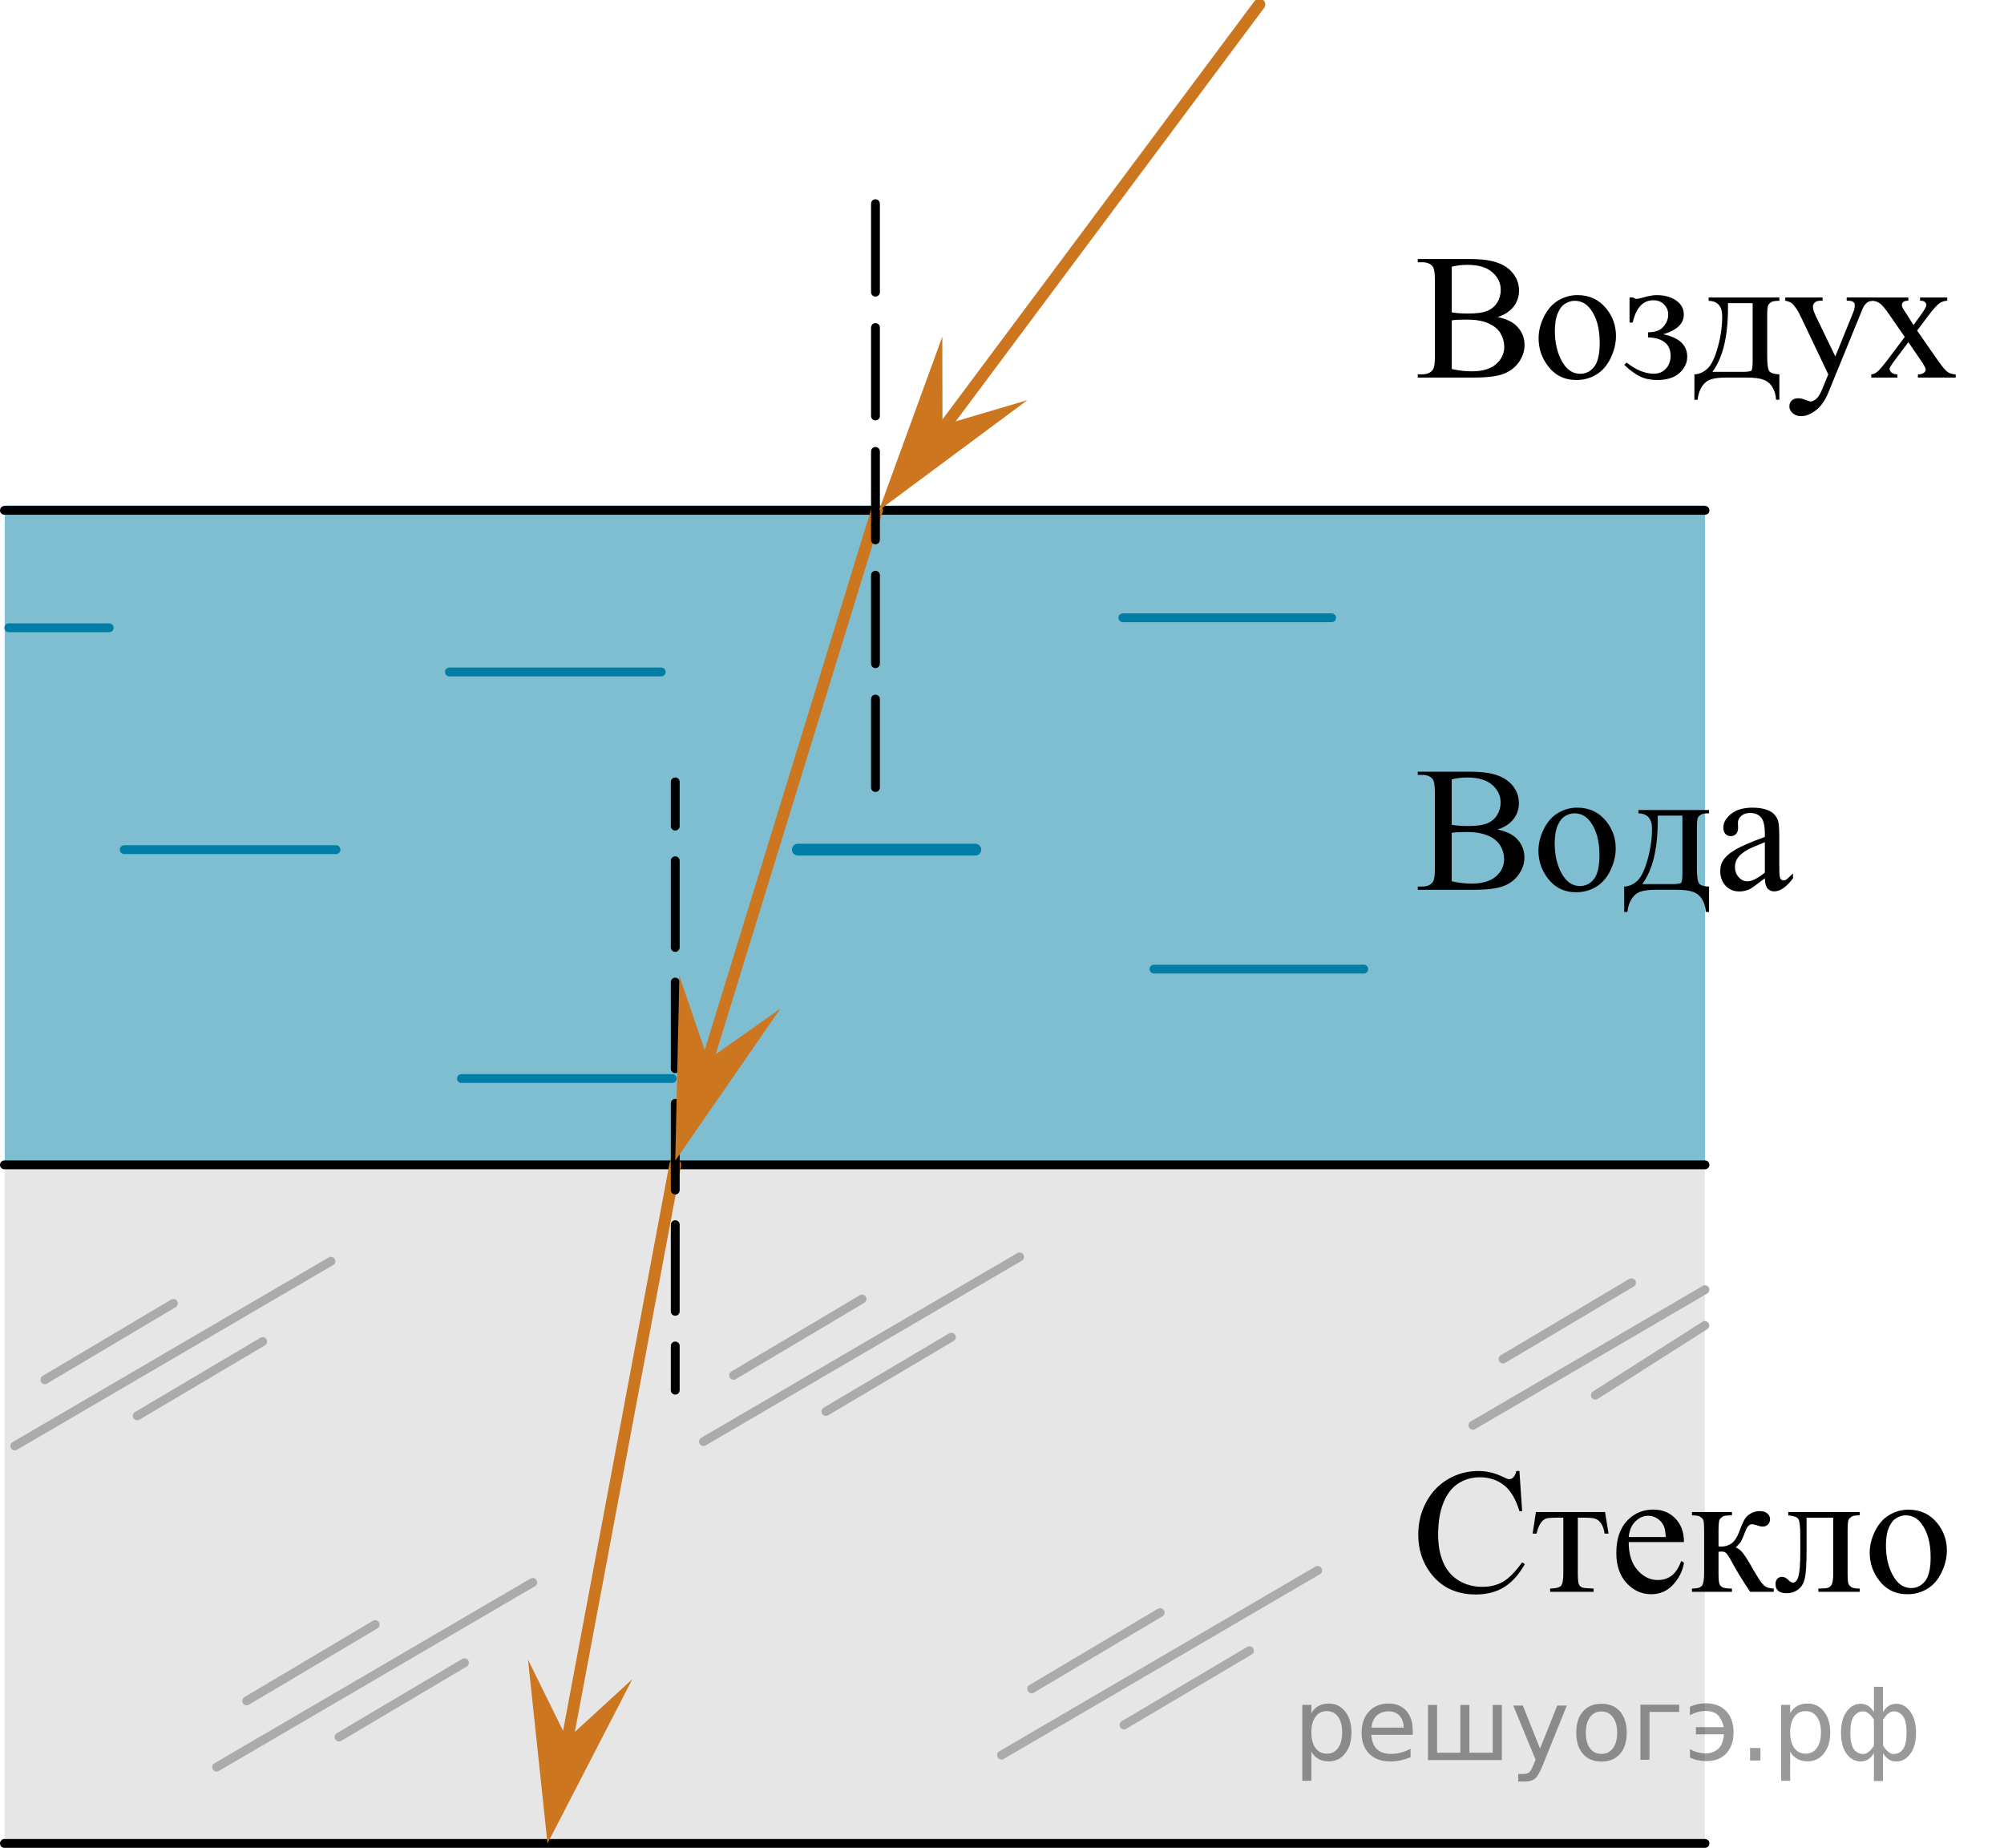
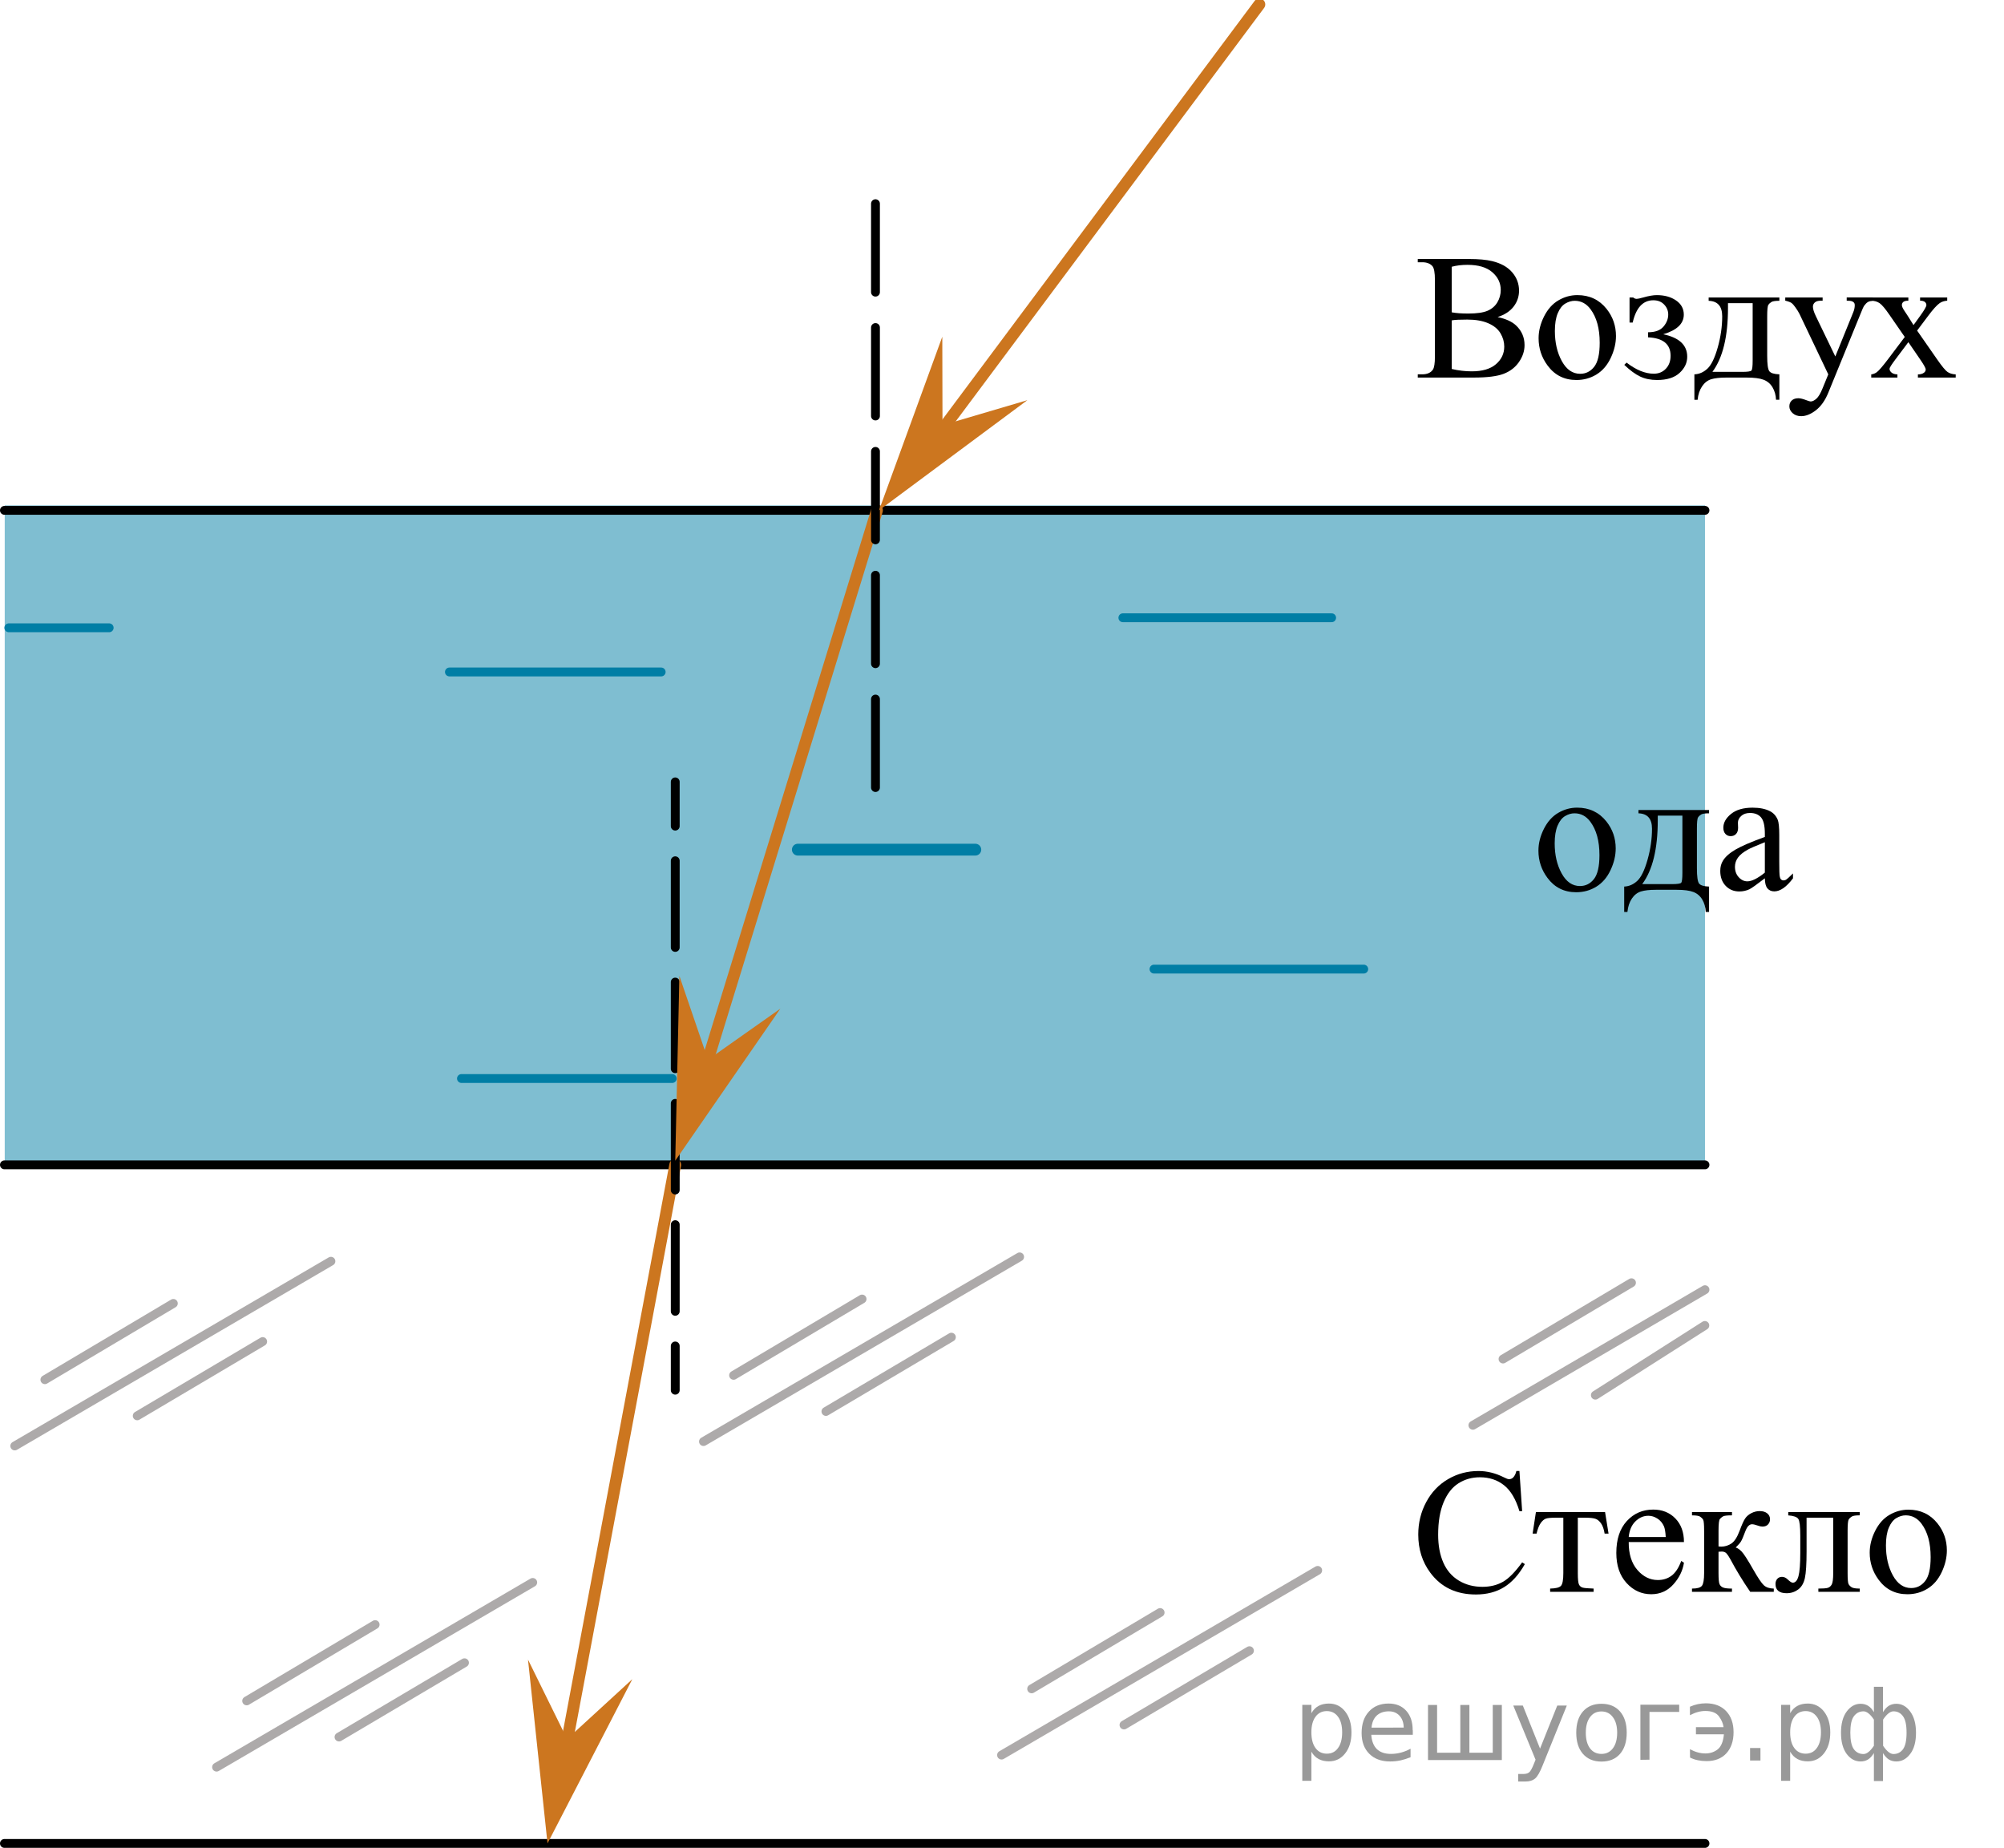
<svg xmlns="http://www.w3.org/2000/svg" xmlns:xlink="http://www.w3.org/1999/xlink" version="1.1" id="Слой_1" x="0px" y="0px" width="169.932px" height="156.665px" viewBox="0 0 169.932 156.665" enable-background="new 0 0 169.932 156.665" xml:space="preserve">
  <rect x="0.401" y="42.847" opacity="0.5" fill="#007EA5" enable-background="new    " width="144.176" height="55.911" />
-   <rect x="0.388" y="98.408" opacity="0.3" fill="#ADAAAA" enable-background="new    " width="144.176" height="57.882" />
  <line fill="none" stroke="#000000" stroke-width="0.75" stroke-linecap="round" stroke-linejoin="round" stroke-miterlimit="10" x1="0.375" y1="43.269" x2="144.577" y2="43.269" />
  <line fill="none" stroke="#000000" stroke-width="0.75" stroke-linecap="round" stroke-linejoin="round" stroke-miterlimit="10" x1="0.375" y1="98.758" x2="144.577" y2="98.758" />
  <line fill="none" stroke="#000000" stroke-width="0.75" stroke-linecap="round" stroke-linejoin="round" stroke-miterlimit="10" x1="0.375" y1="156.29" x2="144.577" y2="156.29" />
  <line fill="none" stroke="#CC761F" stroke-linecap="round" stroke-linejoin="round" stroke-miterlimit="10" x1="106.79" y1="0.375" x2="78.159" y2="38.752" />
  <line fill="none" stroke="#CC761F" stroke-linecap="round" stroke-linejoin="round" stroke-miterlimit="10" x1="59.471" y1="91.652" x2="74.364" y2="43.269" />
  <line fill="none" stroke="#CC761F" stroke-linecap="round" stroke-linejoin="round" stroke-miterlimit="10" x1="47.804" y1="149.14" x2="57.258" y2="98.758" />
  <g>
    <g>
      <line fill="none" stroke="#000000" stroke-width="0.75" stroke-linecap="round" stroke-linejoin="round" x1="57.258" y1="66.29" x2="57.258" y2="70.04" />
      <line fill="none" stroke="#000000" stroke-width="0.75" stroke-linecap="round" stroke-linejoin="round" stroke-dasharray="7.346,2.938" x1="57.258" y1="72.978" x2="57.258" y2="112.645" />
      <line fill="none" stroke="#000000" stroke-width="0.75" stroke-linecap="round" stroke-linejoin="round" x1="57.258" y1="114.114" x2="57.258" y2="117.864" />
    </g>
  </g>
  <line fill="none" stroke="#000000" stroke-width="0.75" stroke-linecap="round" stroke-linejoin="round" stroke-miterlimit="10" stroke-dasharray="7.5,3" x1="74.237" y1="17.269" x2="74.237" y2="67.518" />
  <polygon fill="#CC761F" points="79.92,36.05 87.118,33.927 74.535,43.269 79.904,28.545 " />
  <polygon fill="#CC761F" points="60.037,89.842 66.171,85.517 57.258,98.408 57.61,82.74 " />
  <polygon fill="#CC761F" points="48.088,147.438 53.618,142.365 46.427,156.29 44.773,140.706 " />
  <line fill="none" stroke="#007EA5" stroke-width="0.75" stroke-linecap="round" stroke-linejoin="round" stroke-miterlimit="10" x1="0.747" y1="53.226" x2="9.258" y2="53.226" />
  <line fill="none" stroke="#007EA5" stroke-width="0.75" stroke-linecap="round" stroke-linejoin="round" stroke-miterlimit="10" x1="38.109" y1="56.971" x2="56.066" y2="56.971" />
-   <line fill="none" stroke="#007EA5" stroke-width="0.75" stroke-linecap="round" stroke-linejoin="round" stroke-miterlimit="10" x1="10.535" y1="72.035" x2="28.492" y2="72.035" />
  <line fill="none" stroke="#007EA5" stroke-width="0.75" stroke-linecap="round" stroke-linejoin="round" stroke-miterlimit="10" x1="39.13" y1="91.439" x2="57.003" y2="91.439" />
  <line fill="none" stroke="#007EA5" stroke-linecap="round" stroke-linejoin="round" stroke-miterlimit="10" x1="67.653" y1="72.035" x2="82.705" y2="72.035" />
  <line fill="none" stroke="#007EA5" stroke-width="0.75" stroke-linecap="round" stroke-linejoin="round" stroke-miterlimit="10" x1="97.854" y1="82.162" x2="115.641" y2="82.162" />
  <line fill="none" stroke="#007EA5" stroke-width="0.75" stroke-linecap="round" stroke-linejoin="round" stroke-miterlimit="10" x1="95.215" y1="52.375" x2="112.918" y2="52.375" />
  <line fill="none" stroke="#ADAAAA" stroke-width="0.75" stroke-linecap="round" stroke-linejoin="round" stroke-miterlimit="10" x1="20.918" y1="144.205" x2="31.811" y2="137.737" />
  <line fill="none" stroke="#ADAAAA" stroke-width="0.75" stroke-linecap="round" stroke-linejoin="round" stroke-miterlimit="10" x1="18.364" y1="149.822" x2="45.173" y2="134.162" />
  <line fill="none" stroke="#ADAAAA" stroke-width="0.75" stroke-linecap="round" stroke-linejoin="round" stroke-miterlimit="10" x1="28.747" y1="147.269" x2="39.386" y2="140.971" />
  <line fill="none" stroke="#ADAAAA" stroke-width="0.75" stroke-linecap="round" stroke-linejoin="round" stroke-miterlimit="10" x1="62.206" y1="116.602" x2="73.1" y2="110.134" />
  <line fill="none" stroke="#ADAAAA" stroke-width="0.75" stroke-linecap="round" stroke-linejoin="round" stroke-miterlimit="10" x1="59.653" y1="122.219" x2="86.461" y2="106.56" />
  <line fill="none" stroke="#ADAAAA" stroke-width="0.75" stroke-linecap="round" stroke-linejoin="round" stroke-miterlimit="10" x1="70.036" y1="119.666" x2="80.674" y2="113.368" />
  <line fill="none" stroke="#ADAAAA" stroke-width="0.75" stroke-linecap="round" stroke-linejoin="round" stroke-miterlimit="10" x1="87.481" y1="143.184" x2="98.374" y2="136.715" />
  <line fill="none" stroke="#ADAAAA" stroke-width="0.75" stroke-linecap="round" stroke-linejoin="round" stroke-miterlimit="10" x1="84.927" y1="148.8" x2="111.736" y2="133.141" />
  <line fill="none" stroke="#ADAAAA" stroke-width="0.75" stroke-linecap="round" stroke-linejoin="round" stroke-miterlimit="10" x1="95.31" y1="146.247" x2="105.949" y2="139.95" />
  <line fill="none" stroke="#ADAAAA" stroke-width="0.75" stroke-linecap="round" stroke-linejoin="round" stroke-miterlimit="10" x1="127.45" y1="115.221" x2="138.344" y2="108.753" />
  <line fill="none" stroke="#ADAAAA" stroke-width="0.75" stroke-linecap="round" stroke-linejoin="round" stroke-miterlimit="10" x1="124.897" y1="120.838" x2="144.577" y2="109.343" />
  <line fill="none" stroke="#ADAAAA" stroke-width="0.75" stroke-linecap="round" stroke-linejoin="round" stroke-miterlimit="10" x1="135.28" y1="118.285" x2="144.564" y2="112.375" />
  <line fill="none" stroke="#ADAAAA" stroke-width="0.75" stroke-linecap="round" stroke-linejoin="round" stroke-miterlimit="10" x1="3.806" y1="116.974" x2="14.699" y2="110.506" />
  <line fill="none" stroke="#ADAAAA" stroke-width="0.75" stroke-linecap="round" stroke-linejoin="round" stroke-miterlimit="10" x1="1.252" y1="122.591" x2="28.061" y2="106.931" />
  <line fill="none" stroke="#ADAAAA" stroke-width="0.75" stroke-linecap="round" stroke-linejoin="round" stroke-miterlimit="10" x1="11.636" y1="120.037" x2="22.274" y2="113.74" />
  <g>
    <g>
      <defs>
        <rect id="SVGID_1_" x="117.423" y="18.195" width="52.509" height="20.7" />
      </defs>
      <clipPath id="SVGID_00000128455051248652956360000008018154899517632391_">
        <use xlink:href="#SVGID_1_" overflow="visible" />
      </clipPath>
      <g clip-path="url(#SVGID_00000128455051248652956360000008018154899517632391_)">
        <path d="M126.991,26.881c0.697,0.148,1.219,0.385,1.565,0.711c0.48,0.455,0.72,1.011,0.72,1.668     c0,0.499-0.158,0.978-0.475,1.435s-0.751,0.79-1.303,1c-0.552,0.211-1.394,0.315-2.527,0.315h-4.75v-0.274h0.379     c0.421,0,0.723-0.133,0.905-0.4c0.114-0.173,0.171-0.541,0.171-1.105v-6.492c0-0.623-0.072-1.016-0.215-1.179     c-0.193-0.218-0.48-0.326-0.861-0.326h-0.379V21.959h4.35c0.811,0,1.462,0.06,1.952,0.178     c0.742,0.178,1.309,0.493,1.699,0.945c0.391,0.452,0.587,0.972,0.587,1.56c0,0.504-0.154,0.954-0.461,1.353     C128.042,26.393,127.59,26.688,126.991,26.881z M123.102,26.48c0.184,0.034,0.393,0.06,0.627,0.078     c0.235,0.017,0.494,0.025,0.776,0.025c0.722,0,1.265-0.078,1.629-0.233c0.363-0.155,0.642-0.394,0.835-0.715     c0.192-0.321,0.289-0.672,0.289-1.053c0-0.588-0.24-1.09-0.72-1.505c-0.48-0.415-1.18-0.623-2.101-0.623     c-0.495,0-0.94,0.055-1.336,0.163v3.862H123.102z M123.102,31.283c0.574,0.134,1.141,0.2,1.7,0.2     c0.895,0,1.578-0.201,2.048-0.604c0.47-0.403,0.705-0.901,0.705-1.494c0-0.391-0.106-0.766-0.319-1.127     c-0.213-0.36-0.559-0.644-1.039-0.852c-0.479-0.208-1.073-0.311-1.781-0.311c-0.307,0-0.568,0.005-0.786,0.015     s-0.394,0.027-0.527,0.052v4.121H123.102z" />
        <path d="M133.756,25.02c1.029,0,1.855,0.39,2.479,1.171c0.529,0.667,0.794,1.433,0.794,2.298     c0,0.607-0.146,1.223-0.439,1.846c-0.292,0.622-0.693,1.092-1.206,1.408c-0.512,0.316-1.082,0.475-1.71,0.475     c-1.024,0-1.839-0.408-2.442-1.224c-0.51-0.686-0.765-1.457-0.765-2.312c0-0.622,0.155-1.241,0.464-1.856     c0.31-0.615,0.717-1.07,1.222-1.364C132.657,25.167,133.192,25.02,133.756,25.02z M133.526,25.502     c-0.263,0-0.526,0.078-0.791,0.233s-0.478,0.429-0.642,0.819s-0.245,0.892-0.245,1.505     c0,0.988,0.196,1.84,0.59,2.557s0.912,1.075,1.555,1.075c0.48,0,0.876-0.198,1.188-0.594     c0.312-0.395,0.468-1.074,0.468-2.038c0-1.205-0.26-2.154-0.779-2.846     C134.518,25.739,134.07,25.502,133.526,25.502z" />
        <path d="M138.179,27.348v-2.127h0.312c0.089,0.079,0.188,0.118,0.297,0.118c0.084,0,0.267-0.039,0.549-0.118     c0.47-0.134,0.854-0.2,1.15-0.2c0.653,0,1.198,0.15,1.637,0.452c0.438,0.301,0.656,0.701,0.656,1.2     c0,0.767-0.581,1.322-1.744,1.668c1.356,0.281,2.034,0.917,2.034,1.905c0,0.519-0.218,0.977-0.653,1.375     c-0.435,0.398-1.068,0.597-1.9,0.597c-0.544,0-1.022-0.098-1.435-0.293c-0.413-0.195-0.862-0.525-1.348-0.99     l0.193-0.192c0.811,0.628,1.581,0.941,2.309,0.941c0.415,0,0.757-0.141,1.023-0.423     c0.268-0.281,0.401-0.646,0.401-1.097c0-0.983-0.636-1.505-1.907-1.563v-0.431c0.599,0,1.032-0.159,1.302-0.477     c0.27-0.319,0.405-0.661,0.405-1.026c0-0.321-0.115-0.604-0.346-0.846c-0.23-0.242-0.535-0.363-0.916-0.363     c-0.881,0-1.465,0.631-1.752,1.891h-0.268V27.348z" />
        <path d="M144.887,25.221h5.997v0.281c-0.336,0-0.56,0.033-0.672,0.1c-0.111,0.067-0.199,0.15-0.263,0.249     c-0.065,0.099-0.097,0.42-0.097,0.963v3.358c0,0.706,0.06,1.14,0.182,1.301     c0.121,0.16,0.404,0.248,0.85,0.263v2.157h-0.282c-0.019-0.405-0.12-0.759-0.3-1.06     c-0.181-0.301-0.433-0.514-0.754-0.637c-0.321-0.124-0.797-0.185-1.425-0.185h-1.752     c-0.544,0-0.97,0.048-1.276,0.144s-0.562,0.298-0.768,0.605c-0.206,0.306-0.331,0.684-0.375,1.134h-0.274     v-2.157c0.405-0.015,0.773-0.175,1.105-0.481c0.331-0.307,0.623-0.907,0.876-1.802     c0.252-0.894,0.378-1.773,0.378-2.639c0-0.85-0.383-1.287-1.15-1.312v-0.281H144.887z M146.527,25.702v0.407     c0,2.427-0.44,4.232-1.321,5.419h2.523c0.455,0,0.718-0.038,0.787-0.115c0.069-0.076,0.103-0.359,0.103-0.849     v-4.862C148.62,25.702,146.527,25.702,146.527,25.702z" />
        <path d="M151.383,25.221h3.169v0.273h-0.155c-0.223,0-0.39,0.049-0.501,0.144     c-0.111,0.097-0.167,0.217-0.167,0.36c0,0.192,0.081,0.459,0.245,0.8l1.654,3.425l1.522-3.751     c0.084-0.202,0.127-0.402,0.127-0.601c0-0.089-0.018-0.155-0.053-0.199c-0.039-0.055-0.102-0.098-0.185-0.13     s-0.232-0.049-0.445-0.049v-0.273h2.212v0.273c-0.183,0.021-0.324,0.06-0.423,0.119s-0.208,0.17-0.326,0.333     c-0.045,0.069-0.129,0.26-0.253,0.571l-2.769,6.774c-0.267,0.657-0.617,1.153-1.05,1.49     c-0.433,0.336-0.85,0.504-1.251,0.504c-0.292,0-0.531-0.084-0.72-0.252c-0.188-0.168-0.282-0.361-0.282-0.578     c0-0.208,0.068-0.375,0.204-0.501c0.137-0.126,0.323-0.189,0.56-0.189c0.163,0,0.386,0.054,0.668,0.163     c0.198,0.074,0.321,0.111,0.371,0.111c0.148,0,0.31-0.077,0.486-0.231s0.352-0.449,0.53-0.889l0.482-1.179     l-2.441-5.122c-0.074-0.153-0.193-0.344-0.356-0.57c-0.124-0.173-0.225-0.289-0.304-0.349     c-0.114-0.079-0.297-0.148-0.55-0.208L151.383,25.221L151.383,25.221z" />
        <path d="M158.623,25.221h3.199v0.273c-0.203,0-0.346,0.035-0.427,0.104c-0.082,0.069-0.123,0.16-0.123,0.273     c0,0.119,0.087,0.302,0.26,0.549c0.055,0.079,0.137,0.203,0.245,0.371l0.482,0.77l0.557-0.77     c0.356-0.489,0.534-0.798,0.534-0.927c0-0.103-0.042-0.191-0.126-0.264c-0.084-0.071-0.22-0.107-0.408-0.107     v-0.273h2.301v0.273c-0.242,0.016-0.452,0.082-0.631,0.2c-0.242,0.168-0.574,0.534-0.994,1.098l-0.928,1.237     l1.692,2.432c0.415,0.598,0.712,0.957,0.891,1.078c0.178,0.121,0.408,0.19,0.69,0.204v0.267h-3.206V31.743     c0.223,0,0.396-0.05,0.519-0.148c0.094-0.069,0.142-0.16,0.142-0.274c0-0.113-0.159-0.4-0.476-0.859     l-0.994-1.453l-1.091,1.453c-0.337,0.449-0.505,0.716-0.505,0.8c0,0.119,0.056,0.227,0.167,0.323     c0.111,0.096,0.278,0.149,0.501,0.159v0.267h-2.22V31.743c0.179-0.025,0.334-0.087,0.468-0.185     c0.189-0.144,0.505-0.509,0.95-1.097l1.425-1.891l-1.291-1.867c-0.366-0.534-0.649-0.869-0.85-1.005     c-0.201-0.136-0.452-0.204-0.754-0.204L158.623,25.221L158.623,25.221z" />
      </g>
    </g>
  </g>
  <g>
    <g>
      <defs>
        <rect id="SVGID_00000176045543445301487030000013336745752036234409_" x="117.423" y="61.69" width="38.64" height="19.251" />
      </defs>
      <clipPath id="SVGID_00000078725976570548576890000015836268039729660826_">
        <use xlink:href="#SVGID_00000176045543445301487030000013336745752036234409_" overflow="visible" />
      </clipPath>
      <g clip-path="url(#SVGID_00000078725976570548576890000015836268039729660826_)">
-         <path d="M126.981,70.327c0.697,0.148,1.218,0.385,1.565,0.71c0.478,0.452,0.719,1.007,0.719,1.661     c0,0.497-0.158,0.974-0.475,1.43c-0.316,0.455-0.75,0.787-1.301,0.997c-0.551,0.209-1.393,0.314-2.523,0.314     h-4.744V75.165h0.378c0.42,0,0.722-0.133,0.904-0.398c0.113-0.173,0.171-0.539,0.171-1.101v-6.47     c0-0.62-0.072-1.012-0.215-1.175c-0.193-0.216-0.479-0.324-0.86-0.324h-0.378v-0.273h4.344     c0.81,0,1.46,0.059,1.949,0.177c0.741,0.178,1.307,0.491,1.697,0.941c0.391,0.451,0.586,0.97,0.586,1.555     c0,0.503-0.153,0.952-0.46,1.349S127.579,70.136,126.981,70.327z M123.098,69.929     c0.183,0.034,0.392,0.06,0.626,0.077c0.235,0.018,0.493,0.026,0.774,0.026c0.722,0,1.265-0.077,1.627-0.232     c0.363-0.155,0.642-0.393,0.834-0.713c0.193-0.32,0.289-0.67,0.289-1.049c0-0.586-0.239-1.086-0.719-1.499     c-0.479-0.414-1.179-0.621-2.098-0.621c-0.494,0-0.939,0.055-1.334,0.163     C123.098,66.081,123.098,69.929,123.098,69.929z M123.098,74.715c0.573,0.133,1.139,0.199,1.697,0.199     c0.894,0,1.576-0.2,2.046-0.602s0.704-0.897,0.704-1.488c0-0.389-0.106-0.764-0.318-1.123     c-0.213-0.359-0.559-0.643-1.038-0.85c-0.479-0.206-1.072-0.31-1.779-0.31c-0.306,0-0.568,0.005-0.785,0.015     c-0.218,0.01-0.393,0.027-0.526,0.052L123.098,74.715L123.098,74.715z" />
        <path d="M133.737,68.474c1.027,0,1.853,0.39,2.476,1.167c0.529,0.665,0.793,1.428,0.793,2.29     c0,0.606-0.145,1.219-0.438,1.839c-0.291,0.62-0.692,1.088-1.204,1.403c-0.512,0.315-1.081,0.473-1.708,0.473     c-1.023,0-1.836-0.406-2.439-1.219c-0.509-0.685-0.763-1.452-0.763-2.305c0-0.62,0.154-1.237,0.463-1.85     c0.309-0.613,0.716-1.066,1.22-1.359S133.174,68.474,133.737,68.474z M133.508,68.954     c-0.262,0-0.525,0.077-0.79,0.232c-0.264,0.155-0.477,0.427-0.641,0.816c-0.163,0.389-0.245,0.889-0.245,1.499     c0,0.984,0.197,1.834,0.59,2.548s0.91,1.071,1.553,1.071c0.479,0,0.875-0.197,1.185-0.591     c0.311-0.395,0.468-1.071,0.468-2.031c0-1.201-0.26-2.147-0.778-2.836     C134.498,69.19,134.051,68.954,133.508,68.954z" />
        <path d="M138.935,68.673h5.988v0.281c-0.336,0-0.56,0.033-0.671,0.1s-0.198,0.148-0.263,0.247     s-0.097,0.419-0.097,0.96v3.346c0,0.704,0.06,1.137,0.182,1.297s0.404,0.247,0.849,0.262v2.149h-0.281     c-0.019-0.404-0.12-0.756-0.301-1.057c-0.18-0.3-0.431-0.512-0.752-0.635s-0.796-0.185-1.423-0.185h-1.749     c-0.544,0-0.969,0.048-1.275,0.144c-0.307,0.097-0.562,0.297-0.768,0.603c-0.205,0.305-0.329,0.682-0.374,1.13     h-0.274V75.165c0.405-0.015,0.773-0.175,1.105-0.479c0.331-0.306,0.623-0.904,0.875-1.795     c0.252-0.892,0.378-1.768,0.378-2.63c0-0.847-0.383-1.282-1.148-1.307L138.935,68.673L138.935,68.673z      M140.572,69.153v0.406c0,2.418-0.44,4.217-1.319,5.398h2.519c0.455,0,0.717-0.038,0.786-0.114     s0.103-0.358,0.103-0.846v-4.845h-2.09V69.153z" />
        <path d="M149.653,74.464c-0.696,0.536-1.134,0.847-1.312,0.931c-0.268,0.123-0.552,0.185-0.853,0.185     c-0.47,0-0.856-0.16-1.16-0.48s-0.456-0.741-0.456-1.263c0-0.33,0.074-0.615,0.223-0.856     c0.202-0.335,0.555-0.65,1.056-0.945c0.502-0.296,1.336-0.655,2.502-1.079v-0.266     c0-0.675-0.107-1.138-0.322-1.389s-0.527-0.376-0.938-0.376c-0.311,0-0.559,0.083-0.741,0.251     c-0.189,0.167-0.282,0.359-0.282,0.576l0.015,0.428c0,0.227-0.058,0.401-0.174,0.524s-0.268,0.185-0.456,0.185     c-0.183,0-0.332-0.064-0.448-0.191s-0.174-0.303-0.174-0.524c0-0.424,0.217-0.812,0.652-1.167     c0.435-0.354,1.045-0.532,1.83-0.532c0.604,0,1.098,0.102,1.482,0.303c0.292,0.153,0.507,0.392,0.645,0.717     c0.089,0.212,0.133,0.644,0.133,1.3v2.297c0,0.645,0.013,1.04,0.037,1.185c0.025,0.145,0.065,0.242,0.123,0.292     c0.057,0.049,0.122,0.073,0.196,0.073c0.079,0,0.147-0.017,0.207-0.052c0.103-0.064,0.304-0.243,0.601-0.539     v0.414c-0.554,0.738-1.082,1.107-1.586,1.107c-0.242,0-0.435-0.084-0.578-0.251     C149.732,75.153,149.658,74.867,149.653,74.464z M149.653,73.983v-2.577c-0.746,0.295-1.228,0.505-1.445,0.628     c-0.391,0.216-0.67,0.442-0.838,0.679s-0.252,0.495-0.252,0.775c0,0.354,0.106,0.649,0.319,0.883     c0.212,0.234,0.457,0.351,0.733,0.351C148.546,74.722,149.04,74.476,149.653,73.983z" />
      </g>
    </g>
  </g>
  <g>
    <g>
      <defs>
        <rect id="SVGID_00000161628203164312086120000018334033178558868359_" x="117.423" y="121.209" width="50.991" height="17.871" />
      </defs>
      <clipPath id="SVGID_00000152223791453537372600000015278383361117870747_">
        <use xlink:href="#SVGID_00000161628203164312086120000018334033178558868359_" overflow="visible" />
      </clipPath>
      <g clip-path="url(#SVGID_00000152223791453537372600000015278383361117870747_)">
        <path d="M128.842,124.715l0.23,3.404h-0.23c-0.307-1.02-0.743-1.753-1.31-2.2     c-0.567-0.448-1.248-0.672-2.043-0.672c-0.666,0-1.269,0.168-1.806,0.505c-0.538,0.338-0.961,0.875-1.27,1.613     c-0.309,0.739-0.463,1.657-0.463,2.755c0,0.905,0.145,1.69,0.436,2.356c0.291,0.664,0.73,1.174,1.315,1.528     c0.584,0.354,1.252,0.531,2.002,0.531c0.651,0,1.227-0.139,1.725-0.417s1.046-0.831,1.644-1.658l0.23,0.148     c-0.504,0.891-1.091,1.543-1.762,1.956c-0.671,0.414-1.469,0.62-2.391,0.62c-1.663,0-2.951-0.615-3.864-1.846     c-0.681-0.915-1.022-1.993-1.022-3.233c0-1,0.225-1.918,0.674-2.755c0.448-0.836,1.066-1.485,1.853-1.945     s1.647-0.69,2.58-0.69c0.726,0,1.44,0.178,2.147,0.532c0.207,0.107,0.355,0.162,0.444,0.162     c0.133,0,0.249-0.047,0.348-0.141c0.128-0.133,0.22-0.317,0.274-0.554H128.842z" />
        <path d="M130.241,128.192h5.862l0.296,1.831h-0.333c-0.059-0.369-0.158-0.654-0.296-0.856     c-0.138-0.201-0.296-0.334-0.474-0.398c-0.178-0.064-0.481-0.096-0.91-0.096h-0.593v4.695     c0,0.503,0.031,0.821,0.093,0.957c0.061,0.135,0.161,0.225,0.3,0.27c0.138,0.044,0.454,0.073,0.947,0.088     v0.273h-3.687v-0.273c0.475-0.01,0.779-0.086,0.915-0.229s0.203-0.505,0.203-1.086v-4.695h-0.607     c-0.424,0-0.713,0.025-0.865,0.077c-0.153,0.052-0.3,0.175-0.44,0.369s-0.261,0.496-0.359,0.904h-0.333     L130.241,128.192z" />
        <path d="M138.109,130.74c-0.005,1.004,0.239,1.792,0.733,2.362c0.493,0.571,1.073,0.856,1.739,0.856     c0.444,0,0.83-0.121,1.158-0.365c0.328-0.243,0.604-0.661,0.825-1.252l0.23,0.148     c-0.103,0.674-0.404,1.288-0.902,1.842c-0.499,0.554-1.123,0.831-1.873,0.831c-0.815,0-1.512-0.316-2.091-0.949     c-0.58-0.632-0.87-1.482-0.87-2.551c0-1.157,0.297-2.059,0.892-2.706s1.342-0.971,2.239-0.971     c0.76,0,1.385,0.249,1.873,0.749s0.732,1.168,0.732,2.005h-4.686V130.74z M138.109,130.311h3.139     c-0.024-0.433-0.076-0.738-0.155-0.915c-0.123-0.276-0.308-0.492-0.552-0.65     c-0.244-0.157-0.499-0.236-0.766-0.236c-0.41,0-0.776,0.159-1.1,0.477S138.164,129.746,138.109,130.311z" />
        <path d="M150.41,134.956h-1.999c-0.621-0.9-1.184-1.824-1.688-2.769c-0.118-0.217-0.226-0.378-0.322-0.484     c-0.096-0.105-0.228-0.158-0.396-0.158c-0.06,0-0.153,0.005-0.281,0.015v1.809c0,0.487,0.028,0.799,0.085,0.935     s0.159,0.232,0.308,0.292c0.147,0.059,0.397,0.088,0.747,0.088v0.273h-3.39v-0.273     c0.439,0,0.72-0.08,0.844-0.239c0.123-0.16,0.185-0.519,0.185-1.075v-3.588c0-0.526-0.027-0.838-0.081-0.935     c-0.055-0.096-0.139-0.182-0.252-0.258s-0.346-0.114-0.695-0.114v-0.281h3.39v0.281     c-0.409,0-0.662,0.029-0.759,0.088c-0.096,0.06-0.184,0.132-0.263,0.218c-0.079,0.087-0.118,0.42-0.118,1.001     v1.329c0.113,0.01,0.19,0.015,0.23,0.015c0.301,0,0.583-0.085,0.848-0.255c0.264-0.17,0.499-0.53,0.707-1.082     c0.192-0.521,0.352-0.873,0.477-1.056c0.125-0.182,0.301-0.331,0.525-0.446c0.225-0.116,0.46-0.174,0.707-0.174     c0.266,0,0.478,0.065,0.636,0.192c0.158,0.128,0.237,0.295,0.237,0.502c0,0.172-0.057,0.318-0.17,0.44     c-0.114,0.12-0.272,0.181-0.474,0.181c-0.109,0-0.245-0.029-0.407-0.089c-0.208-0.073-0.365-0.11-0.474-0.11     c-0.228,0-0.415,0.194-0.564,0.583c-0.167,0.448-0.291,0.737-0.37,0.868c-0.078,0.13-0.229,0.304-0.451,0.52     c0.153,0.044,0.319,0.157,0.5,0.339c0.18,0.183,0.515,0.702,1.003,1.559c0.39,0.684,0.682,1.117,0.877,1.299     c0.195,0.183,0.477,0.278,0.848,0.288v0.274H150.41z" />
        <path d="M151.639,128.192h6.061v0.281c-0.335,0-0.559,0.033-0.67,0.1c-0.11,0.066-0.198,0.148-0.263,0.247     c-0.064,0.099-0.096,0.418-0.096,0.96v3.588c0,0.522,0.027,0.834,0.081,0.935     c0.055,0.101,0.14,0.19,0.256,0.266c0.115,0.076,0.347,0.114,0.691,0.114v0.273h-3.508v-0.273     c0.38,0,0.643-0.019,0.788-0.059c0.145-0.04,0.26-0.135,0.344-0.284c0.084-0.15,0.126-0.474,0.126-0.972v-4.695     h-2.258v2.85c0,1.078-0.048,1.835-0.144,2.271c-0.097,0.435-0.287,0.758-0.57,0.968     c-0.284,0.209-0.608,0.314-0.974,0.314c-0.632,0-0.947-0.261-0.947-0.782c0-0.178,0.051-0.323,0.151-0.436     c0.102-0.112,0.233-0.169,0.397-0.169c0.173,0,0.333,0.071,0.481,0.214c0.192,0.186,0.338,0.28,0.436,0.28     c0.222,0,0.384-0.185,0.484-0.558c0.102-0.371,0.152-1.022,0.152-1.953v-1.491c0-0.768-0.056-1.235-0.167-1.402     c-0.111-0.168-0.396-0.269-0.855-0.303L151.639,128.192L151.639,128.192z" />
        <path d="M161.823,127.993c1.026,0,1.851,0.389,2.472,1.167c0.528,0.664,0.792,1.428,0.792,2.289     c0,0.606-0.145,1.218-0.436,1.838s-0.691,1.088-1.202,1.403c-0.511,0.315-1.08,0.473-1.707,0.473     c-1.022,0-1.833-0.406-2.435-1.219c-0.509-0.684-0.763-1.452-0.763-2.304c0-0.62,0.154-1.236,0.463-1.85     c0.308-0.612,0.714-1.065,1.218-1.358C160.727,128.14,161.261,127.993,161.823,127.993z M161.594,128.474     c-0.262,0-0.524,0.077-0.788,0.232c-0.265,0.155-0.477,0.427-0.641,0.815s-0.244,0.889-0.244,1.499     c0,0.984,0.196,1.834,0.588,2.548c0.393,0.713,0.909,1.07,1.551,1.07c0.478,0,0.874-0.197,1.185-0.591     s0.467-1.07,0.467-2.03c0-1.201-0.26-2.147-0.777-2.836C162.583,128.71,162.137,128.474,161.594,128.474z" />
      </g>
    </g>
  </g>
  <g style="stroke:none;fill:#000;fill-opacity:0.40">
    <path d="m 111.2,148.5 v 2.48 h -0.77 v -6.44 h 0.77 v 0.71 q 0.24,-0.42 0.61,-0.62 0.37,-0.20 0.88,-0.20 0.85,0 1.38,0.68 0.53,0.68 0.53,1.77 0,1.10 -0.53,1.77 -0.53,0.68 -1.38,0.68 -0.51,0 -0.88,-0.20 -0.37,-0.20 -0.61,-0.62 z m 2.61,-1.63 q 0,-0.85 -0.35,-1.32 -0.35,-0.48 -0.95,-0.48 -0.61,0 -0.96,0.48 -0.35,0.48 -0.35,1.32 0,0.85 0.35,1.33 0.35,0.48 0.96,0.48 0.61,0 0.95,-0.48 0.35,-0.48 0.35,-1.33 z" />
    <path d="m 119.8,146.7 v 0.38 h -3.52 q 0.05,0.79 0.47,1.21 0.43,0.41 1.19,0.41 0.44,0 0.85,-0.11 0.42,-0.11 0.82,-0.33 v 0.72 q -0.41,0.17 -0.85,0.27 -0.43,0.09 -0.88,0.09 -1.12,0 -1.77,-0.65 -0.65,-0.65 -0.65,-1.76 0,-1.15 0.62,-1.82 0.62,-0.68 1.67,-0.68 0.94,0 1.49,0.61 0.55,0.60 0.55,1.65 z m -0.77,-0.23 q -0.01,-0.63 -0.35,-1.00 -0.34,-0.38 -0.91,-0.38 -0.64,0 -1.03,0.36 -0.38,0.36 -0.44,1.02 z" />
    <path d="m 124.6,148.6 h 1.98 v -4.05 h 0.77 v 4.67 h -6.26 v -4.67 h 0.77 v 4.05 h 1.97 v -4.05 h 0.77 z" />
    <path d="m 130.8,149.7 q -0.33,0.83 -0.63,1.09 -0.31,0.25 -0.82,0.25 h -0.61 v -0.64 h 0.45 q 0.32,0 0.49,-0.15 0.17,-0.15 0.39,-0.71 l 0.14,-0.35 -1.89,-4.59 h 0.81 l 1.46,3.65 1.46,-3.65 h 0.81 z" />
    <path d="m 135.8,145.1 q -0.62,0 -0.97,0.48 -0.36,0.48 -0.36,1.32 0,0.84 0.35,1.32 0.36,0.48 0.98,0.48 0.61,0 0.97,-0.48 0.36,-0.48 0.36,-1.32 0,-0.83 -0.36,-1.31 -0.36,-0.49 -0.97,-0.49 z m 0,-0.65 q 1,0 1.57,0.65 0.57,0.65 0.57,1.80 0,1.15 -0.57,1.80 -0.57,0.65 -1.57,0.65 -1.00,0 -1.57,-0.65 -0.57,-0.65 -0.57,-1.80 0,-1.15 0.57,-1.80 0.57,-0.65 1.57,-0.65 z" />
    <path d="m 139.1,149.2 v -4.67 h 3.29 v 0.61 h -2.52 v 4.05 z" />
    <path d="m 143.3,148.3 q 0.66,0.36 1.31,0.36 0.61,0 1.05,-0.35 0.44,-0.36 0.52,-1.27 h -2.37 v -0.61 h 2.34 q -0.05,-0.44 -0.38,-0.90 -0.33,-0.47 -1.16,-0.47 -0.64,0 -1.31,0.36 v -0.72 q 0.65,-0.29 1.35,-0.29 1.09,0 1.72,0.66 0.63,0.66 0.63,1.79 0,1.12 -0.61,1.79 -0.61,0.66 -1.68,0.66 -0.79,0 -1.40,-0.30 z" />
    <path d="m 148.4,148.2 h 0.88 v 1.06 h -0.88 z" />
    <path d="m 151.8,148.5 v 2.48 h -0.77 v -6.44 h 0.77 v 0.71 q 0.24,-0.42 0.61,-0.62 0.37,-0.20 0.88,-0.20 0.85,0 1.38,0.68 0.53,0.68 0.53,1.77 0,1.10 -0.53,1.77 -0.53,0.68 -1.38,0.68 -0.51,0 -0.88,-0.20 -0.37,-0.20 -0.61,-0.62 z m 2.61,-1.63 q 0,-0.85 -0.35,-1.32 -0.35,-0.48 -0.95,-0.48 -0.61,0 -0.96,0.48 -0.35,0.48 -0.35,1.32 0,0.85 0.35,1.33 0.35,0.48 0.96,0.48 0.61,0 0.95,-0.48 0.35,-0.48 0.35,-1.33 z" />
    <path d="m 156.9,146.9 q 0,0.98 0.30,1.40 0.30,0.41 0.82,0.41 0.41,0 0.88,-0.70 v -2.22 q -0.47,-0.70 -0.88,-0.70 -0.51,0 -0.82,0.42 -0.30,0.41 -0.30,1.39 z m 2,4.10 v -2.37 q -0.24,0.39 -0.51,0.55 -0.27,0.16 -0.62,0.16 -0.70,0 -1.18,-0.64 -0.48,-0.65 -0.48,-1.79 0,-1.15 0.48,-1.80 0.49,-0.66 1.18,-0.66 0.35,0 0.62,0.16 0.28,0.16 0.51,0.55 v -2.15 h 0.77 v 2.15 q 0.24,-0.39 0.51,-0.55 0.28,-0.16 0.62,-0.16 0.70,0 1.18,0.66 0.49,0.66 0.49,1.80 0,1.15 -0.49,1.79 -0.48,0.64 -1.18,0.64 -0.35,0 -0.62,-0.16 -0.27,-0.16 -0.51,-0.55 v 2.37 z m 2.77,-4.10 q 0,-0.98 -0.30,-1.39 -0.30,-0.42 -0.81,-0.42 -0.41,0 -0.88,0.70 v 2.22 q 0.47,0.70 0.88,0.70 0.51,0 0.81,-0.41 0.30,-0.42 0.30,-1.40 z" />
  </g>
</svg>